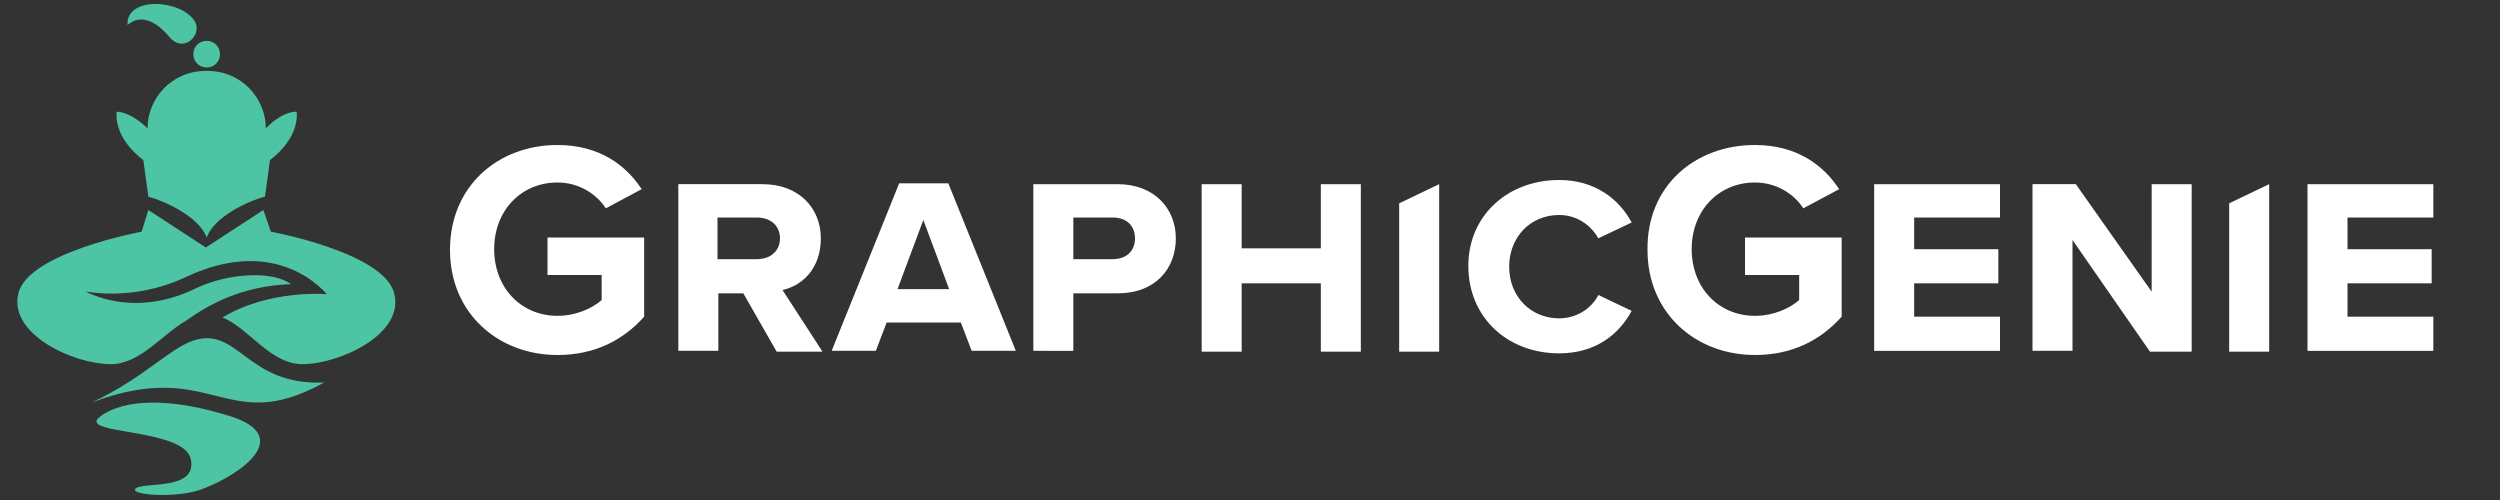
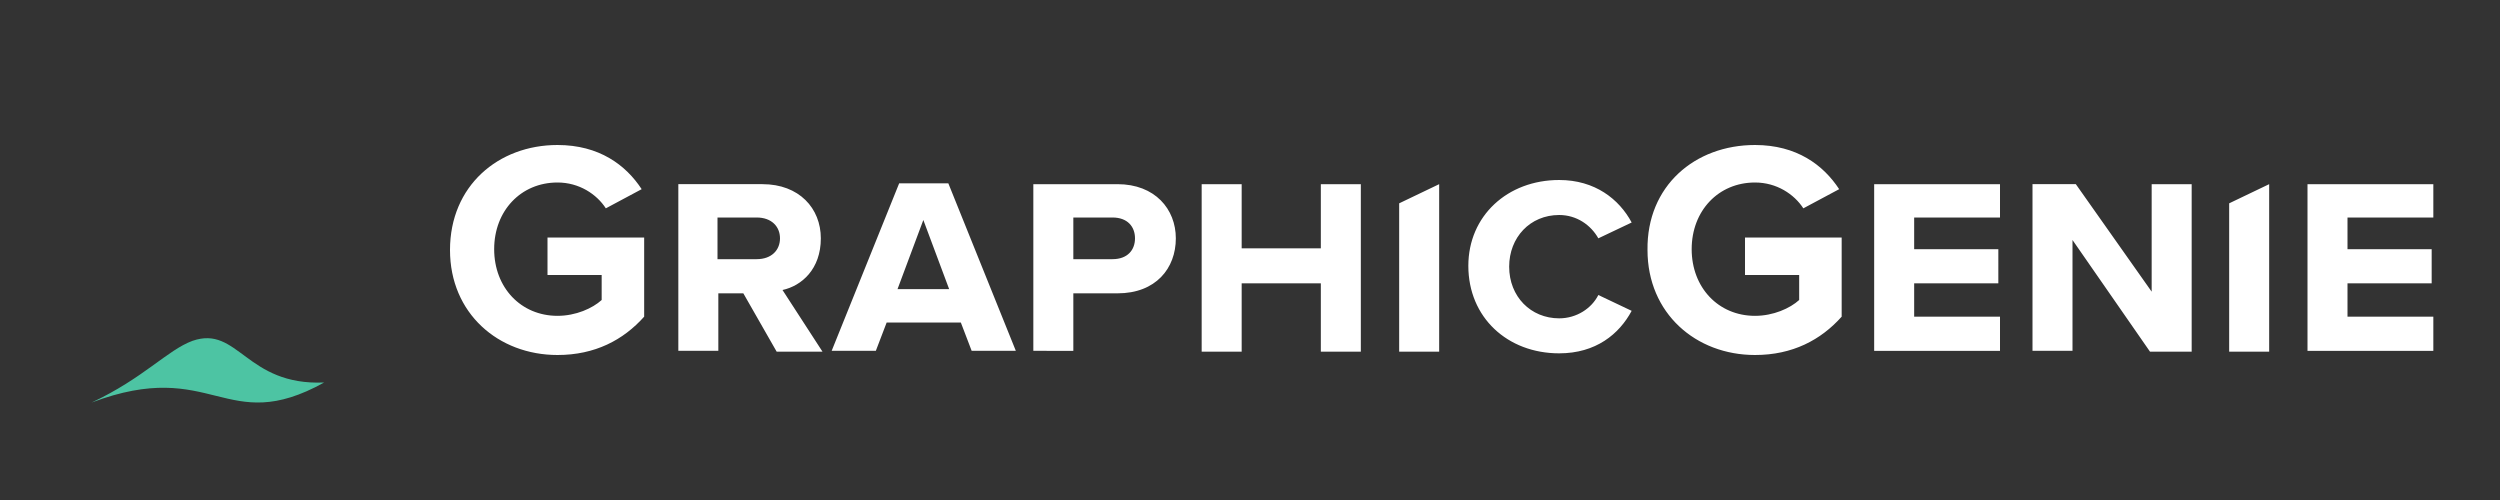
<svg xmlns="http://www.w3.org/2000/svg" x="0" y="0" viewBox="0 0 300 60" class="w-full h-10">
  <rect x="0" y="0" width="300" height="60" fill="#333333" stroke="none" />
  <path fill="#FFFFFF" d="M66.9 17.4c5 0 8.2 2.4 10.1 5.3L72.7 25c-1.1-1.7-3.2-3.1-5.8-3.1-4.4 0-7.6 3.4-7.6 8s3.2 8 7.6 8c2.2 0 4.2-.9 5.3-1.9v-3h-6.5v-4.5h11.6V38c-2.5 2.8-5.9 4.6-10.4 4.6-7.1 0-12.9-5-12.9-12.6 0-7.7 5.8-12.6 12.9-12.6zM89.2 35.2h-3v6.9h-4.8v-20h10.1c4.4 0 7 2.9 7 6.5 0 3.7-2.3 5.7-4.6 6.2l4.8 7.4h-5.5l-4-7zm1.6-9.1h-4.7v5h4.7c1.8 0 2.8-1.1 2.8-2.5s-1-2.5-2.8-2.5zM121.9 42.1h-5.3l-1.3-3.4h-8.9l-1.3 3.4h-5.3l8.1-20.1h5.9l8.1 20.1zm-14.2-7.4h6.2l-3.1-8.3-3.1 8.3zM124 22.1h10.1c4.5 0 7 3 7 6.5 0 3.6-2.4 6.6-7 6.6h-5.3v6.9H124v-20zm9.5 4h-4.7v5h4.7c1.8 0 2.7-1.1 2.7-2.5s-.9-2.5-2.7-2.5zM158.5 34H149v8.2h-4.8V22.1h4.8v7.7h9.5v-7.7h4.8v20.1h-4.8V34zM167.9 24.4l4.8-2.3v20.1h-4.8V24.4zM187.1 21.6c4.3 0 7.2 2.3 8.7 5.1l-4 1.9c-.9-1.6-2.6-2.8-4.7-2.8-3.5 0-6 2.7-6 6.2 0 3.6 2.6 6.2 6 6.2 2.1 0 3.9-1.2 4.7-2.8l4 1.9c-1.5 2.8-4.3 5.1-8.7 5.1-6.2 0-10.9-4.3-10.9-10.5 0-6 4.7-10.3 10.9-10.3zM210.6 17.4c5 0 8.2 2.4 10.1 5.3l-4.3 2.3c-1.1-1.7-3.2-3.1-5.8-3.1-4.4 0-7.6 3.4-7.6 8s3.2 8 7.6 8c2.2 0 4.2-.9 5.3-1.9v-3h-6.5v-4.5H221V38c-2.5 2.8-5.9 4.6-10.4 4.6-7.1 0-12.9-5-12.9-12.6-.1-7.7 5.7-12.6 12.9-12.6zM224.9 22.1H240v4h-10.3v3.8h10.1V34h-10.1v4H240v4.1h-15.1v-20zM248.7 28.8v13.3h-4.8v-20h5.2l9.1 12.9V22.1h4.8v20.1h-5l-9.3-13.4zM267.5 24.4l4.8-2.3v20.1h-4.8V24.4zM276.9 22.1H292v4h-10.3v3.8h10.1V34h-10.1v4H292v4.1h-15.1v-20z" />
  <g>
-     <path fill="#4dc4a3" fill-rule="evenodd" clip-rule="evenodd" d="M32.4 19.2l-.6 4.4c-2 .5-6.1 2.4-7 4.9-.9-2.5-5.1-4.4-7-4.9l-.6-4.4s-3.5-2.4-3.2-5.8c1.9.1 3.7 2 3.7 2 0-3.4 2.7-6.9 7.1-6.9 4.4 0 7.1 3.5 7.1 6.9 0 0 1.8-2 3.7-2 .3 3.4-3.2 5.8-3.2 5.8zM24.8 8.1c-.9 0-1.6-.7-1.6-1.6 0-.9.7-1.6 1.6-1.6.9 0 1.6.7 1.6 1.6 0 .9-.7 1.6-1.6 1.6zM20.3 4.4c1.7 2.1 4-.2 3.1-1.8-1.6-2.7-8.3-3.1-8.1.4 1.5-1.3 3.3-.6 5 1.4z" />
    <path fill="#4dc4a3" d="M23.1 40.9c5.5-1.9 6.4 5.4 15.8 5C27 52.5 25.6 42.8 11 48.3c6.2-2.9 9.1-6.3 12.1-7.4z" />
-     <path fill="#4dc4a3" d="M27.8 50c-7.2-2.3-12.9-2.2-15.8 0s10.1 1.3 10.9 5.1-5.6 2.7-6.6 3.5c-1 .8 5.1 1.3 8.2 0 4.6-1.8 10.6-6.2 3.3-8.6zM47.3 35.2c-1.2-4.9-14.8-7.4-14.8-7.4l-.9-2.6-6.9 4.5-6.9-4.5-.8 2.6S3.4 30.3 2.2 35.2c-1.2 4.9 6.6 8.5 11.1 8.5 3.5 0 6.2-3.6 9-5.2 2.8-2 6.8-4.2 12.6-4.4-2.1-1.6-7.4-1.4-11.4.5-5.9 2.9-10.8 1.6-13.2.4-.1-.1 5.6 1.3 12.1-1.8 11.1-5.2 16.8 2.1 16.8 2.1s-6.9-.6-12.5 2.8c3.1 1.2 5.7 5.6 9.6 5.6 4.4 0 12.3-3.6 11-8.5z" />
  </g>
</svg>